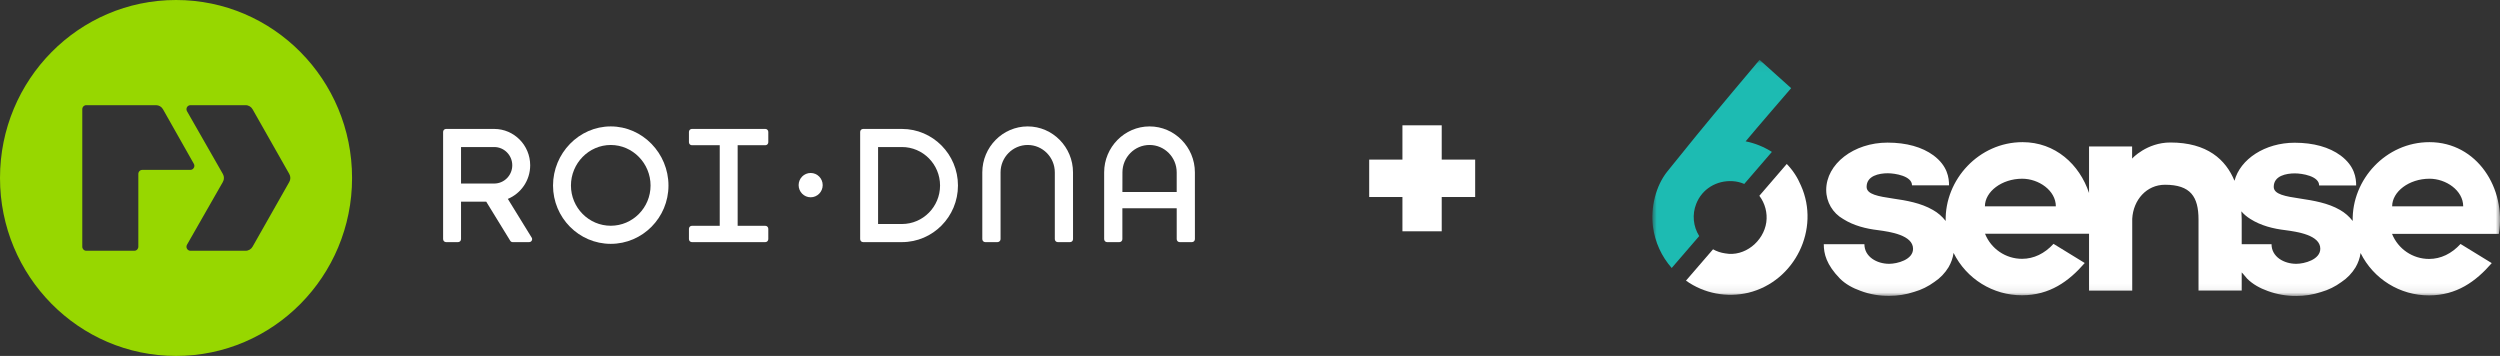
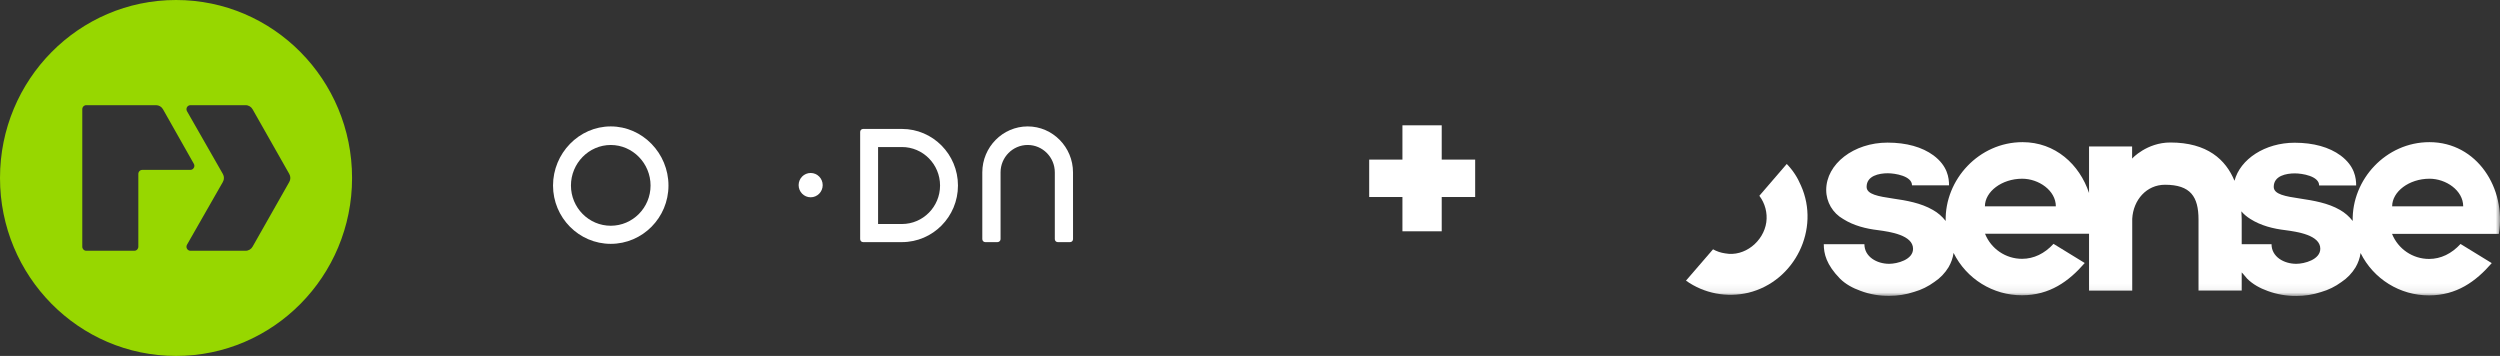
<svg xmlns="http://www.w3.org/2000/svg" width="295" height="42" viewBox="0 0 295 42" fill="none">
  <rect x="0" y="0" width="295" height="42" fill="#333333" stroke="none" />
  <path fill-rule="evenodd" clip-rule="evenodd" d="M20.772 0C9.293 0 0 9.402 0 21C0 32.598 9.293 42 20.772 42C32.251 42 41.544 32.598 41.544 21C41.544 9.402 32.251 0 20.772 0ZM16.796 20.045C16.535 20.045 16.323 20.259 16.323 20.522V29.113C16.323 29.377 16.112 29.59 15.851 29.59H10.183C9.921 29.59 9.71 29.377 9.71 29.113V12.887C9.71 12.623 9.921 12.41 10.183 12.41H18.412C18.762 12.41 19.067 12.602 19.23 12.889L22.875 19.333C22.875 19.333 22.936 19.433 22.936 19.568C22.936 19.831 22.725 20.045 22.464 20.045H16.796ZM34.131 21.48L29.806 29.105C29.644 29.395 29.335 29.59 28.983 29.59H22.476C22.215 29.59 22.003 29.375 22.003 29.111C22.003 29.022 22.029 28.937 22.072 28.865L26.29 21.485C26.373 21.343 26.421 21.177 26.421 21C26.421 20.822 26.373 20.657 26.29 20.515L22.072 13.135C22.029 13.063 22.003 12.978 22.003 12.889C22.003 12.625 22.215 12.411 22.476 12.411H28.983C29.335 12.411 29.644 12.605 29.806 12.896L34.131 20.52C34.214 20.661 34.261 20.824 34.262 21C34.261 21.176 34.214 21.339 34.131 21.48Z" fill="#97D700" />
-   <path fill-rule="evenodd" clip-rule="evenodd" d="M59.925 23.47C61.47 22.829 62.562 21.293 62.562 19.504C62.562 17.138 60.658 15.214 58.316 15.214H52.634C52.442 15.214 52.287 15.37 52.287 15.564V28.219C52.287 28.413 52.442 28.57 52.634 28.57H54.054C54.244 28.57 54.401 28.413 54.401 28.219V23.793H57.373L60.215 28.422C60.277 28.509 60.375 28.57 60.49 28.57H62.447C62.639 28.57 62.794 28.413 62.794 28.219C62.794 28.171 62.785 28.126 62.767 28.085L59.925 23.47ZM58.316 21.657H54.401V17.35H58.316C59.492 17.35 60.448 18.316 60.448 19.504C60.448 20.691 59.492 21.657 58.316 21.657Z" fill="white" />
  <path fill-rule="evenodd" clip-rule="evenodd" d="M72.069 28.774C68.313 28.774 65.257 25.687 65.257 21.891C65.257 18.097 68.313 14.917 72.069 14.917C75.824 14.917 78.88 18.097 78.88 21.891C78.88 25.687 75.824 28.774 72.069 28.774ZM72.069 17.108C69.478 17.108 67.372 19.275 67.372 21.891C67.372 24.509 69.478 26.638 72.069 26.638C74.659 26.638 76.766 24.509 76.766 21.891C76.766 19.275 74.659 17.108 72.069 17.108Z" fill="white" />
-   <path fill-rule="evenodd" clip-rule="evenodd" d="M90.312 17.137C90.504 17.137 90.659 16.979 90.659 16.785V15.565C90.659 15.371 90.504 15.213 90.312 15.213H81.642C81.45 15.213 81.295 15.371 81.295 15.565V16.785C81.295 16.979 81.45 17.137 81.642 17.137H84.928V26.645H81.642C81.45 26.645 81.295 26.802 81.295 26.996V28.218C81.295 28.412 81.45 28.57 81.642 28.57H90.312C90.504 28.57 90.659 28.412 90.659 28.218V26.998C90.659 26.804 90.504 26.646 90.312 26.646H87.043V17.137L90.312 17.137Z" fill="white" />
  <path fill-rule="evenodd" clip-rule="evenodd" d="M95.657 20.411C94.875 20.411 94.238 21.053 94.238 21.846C94.238 22.637 94.875 23.28 95.657 23.28C96.441 23.28 97.078 22.637 97.078 21.846C97.078 21.053 96.441 20.411 95.657 20.411Z" fill="white" />
  <path fill-rule="evenodd" clip-rule="evenodd" d="M106.431 15.214H101.846C101.654 15.214 101.499 15.37 101.499 15.564V28.218C101.499 28.412 101.654 28.57 101.846 28.57H106.431C110.076 28.57 113.04 25.574 113.04 21.892C113.04 18.21 110.076 15.214 106.431 15.214ZM106.431 26.433H103.613V17.35H106.431C108.91 17.35 110.927 19.387 110.927 21.892C110.927 24.396 108.91 26.433 106.431 26.433Z" fill="white" />
  <path fill-rule="evenodd" clip-rule="evenodd" d="M126.615 20.34C126.615 17.361 124.216 14.917 121.267 14.917C118.318 14.917 115.912 17.361 115.912 20.339V28.219C115.912 28.412 116.067 28.57 116.259 28.57H117.704C117.895 28.57 118.066 28.412 118.066 28.219V20.34C118.066 18.558 119.502 17.107 121.267 17.107C123.032 17.107 124.468 18.558 124.468 20.341V28.219C124.468 28.412 124.624 28.57 124.816 28.57H126.271C126.463 28.57 126.618 28.412 126.618 28.219V28.217L126.615 20.34Z" fill="white" />
-   <path fill-rule="evenodd" clip-rule="evenodd" d="M140.997 20.34C140.997 17.361 138.598 14.917 135.649 14.917C132.7 14.917 130.29 17.361 130.29 20.339V28.215V28.221C130.292 28.413 130.443 28.57 130.634 28.57H132.09C132.282 28.57 132.44 28.412 132.44 28.219V24.576H138.852V28.219C138.852 28.412 139.01 28.57 139.201 28.57H140.653C140.845 28.57 141 28.412 141 28.219V28.217L140.997 20.34ZM132.443 22.653L132.448 20.34C132.448 18.558 133.884 17.107 135.649 17.107C137.414 17.107 138.85 18.558 138.85 20.341L138.851 22.653H132.443Z" fill="white" />
  <path d="M174.07 23.247H170.122V27.293H165.487V23.247H161.564V18.833H165.487V14.787H170.122V18.833H174.07V23.247Z" fill="white" />
  <mask id="mask0_54_2704" style="mask-type:luminance" maskUnits="userSpaceOnUse" x="195" y="7" width="100" height="28">
    <path d="M295 7.075H195V34.925H295V7.075Z" fill="white" />
  </mask>
  <g mask="url(#mask0_54_2704)">
    <path d="M286.671 16.774C281.534 16.774 277.507 21.185 277.617 26.075C277.206 25.541 276.699 25.103 276.123 24.774C274.712 23.952 272.973 23.664 271.425 23.431C269.685 23.171 268.301 22.938 268.301 22.048C268.301 20.733 269.781 20.459 270.795 20.459C271.644 20.459 273.658 20.774 273.658 21.884H278.027C278.027 21.007 277.863 19.596 276.192 18.349C274.849 17.363 273 16.842 270.767 16.842C267.274 16.842 264.343 18.774 263.671 21.335C262.644 18.842 260.466 16.815 256.096 16.815C253.329 16.815 251.589 18.692 251.589 18.719V17.281H246.507V22.774C245.384 19.404 242.534 16.774 238.658 16.774C233.521 16.774 229.48 21.185 229.589 26.075C229.178 25.541 228.671 25.103 228.082 24.774C226.671 23.952 224.932 23.651 223.384 23.431C221.644 23.171 220.26 22.938 220.26 22.048C220.26 20.733 221.74 20.445 222.754 20.445C223.603 20.445 225.617 20.76 225.617 21.87H229.986C229.986 20.993 229.822 19.582 228.151 18.335C226.808 17.349 224.959 16.829 222.726 16.829C218.754 16.829 215.493 19.335 215.493 22.418C215.493 23.842 216.26 25.144 217.493 25.842C218.74 26.637 220.219 26.993 221.603 27.157C223.041 27.349 225.74 27.747 225.74 29.363C225.74 30.651 223.863 31.13 222.918 31.13C221.48 31.13 220 30.308 220 28.815H215.206C215.206 29.938 215.507 31.226 217.11 32.87C217.767 33.527 218.617 33.993 219.548 34.322C220.63 34.733 221.781 34.925 222.932 34.911C223.932 34.911 224.918 34.76 225.863 34.445C226.726 34.199 227.534 33.801 228.26 33.267C228.945 32.815 229.507 32.226 229.932 31.527C230.233 31.007 230.438 30.445 230.521 29.842C232.041 32.911 235.178 34.856 238.603 34.842C241.863 34.842 244.123 33.199 246 31.034L242.315 28.774C241.26 29.924 239.986 30.541 238.603 30.541C236.671 30.541 234.945 29.363 234.233 27.582H246.507V34.294H251.603V25.815C251.726 23.582 253.301 21.801 255.466 21.801C258.493 21.801 259.425 23.212 259.425 25.911V34.281H264.521V32.144C264.767 32.377 264.918 32.623 265.164 32.883C265.822 33.541 266.671 34.007 267.589 34.336C268.671 34.733 269.822 34.938 270.973 34.925C271.959 34.925 272.945 34.774 273.89 34.459C274.754 34.212 275.562 33.815 276.288 33.281C276.973 32.829 277.534 32.24 277.959 31.541C278.26 31.02 278.466 30.459 278.548 29.856C280.069 32.925 283.206 34.87 286.63 34.856C289.89 34.856 292.151 33.212 294.027 31.048L290.343 28.788C289.288 29.938 288.014 30.555 286.63 30.555C284.699 30.555 282.973 29.377 282.26 27.596H294.863C295.754 22.24 292.301 16.774 286.671 16.774ZM234.219 24.349C234.219 22.61 236.219 21.089 238.617 21.089C240.562 21.089 242.589 22.473 242.589 24.349H234.219ZM270.959 31.13C269.507 31.13 268.041 30.308 268.041 28.815H264.521V25.911C264.521 25.596 264.493 25.267 264.48 24.938C264.781 25.294 265.151 25.596 265.548 25.842C266.795 26.637 268.274 26.993 269.658 27.157C271.11 27.349 273.795 27.747 273.795 29.349C273.795 30.637 271.918 31.13 270.959 31.13ZM282.274 24.349C282.274 22.61 284.274 21.089 286.685 21.089C288.63 21.089 290.658 22.473 290.658 24.349H282.274Z" fill="white" />
-     <path d="M197.26 31.623L200.507 27.856C199.794 26.719 199.657 25.308 200.151 24.062C200.836 22.294 202.562 21.267 204.438 21.377C204.918 21.404 205.383 21.514 205.822 21.706L209.082 17.925C208.137 17.322 207.082 16.897 205.986 16.678C207.164 15.253 211.356 10.404 211.356 10.404L207.63 7.062C207.63 7.062 202.027 13.706 200.151 16.021L196.781 20.185C195.342 21.952 194.753 24.555 195.055 26.801C195.301 28.596 196.068 30.267 197.26 31.623Z" fill="#1DBBB2" />
    <path d="M212.507 21.884C212.11 20.938 211.549 20.075 210.836 19.349L207.603 23.103C208.275 23.993 208.576 25.116 208.425 26.226C208.11 28.473 205.877 30.336 203.562 29.897C203.069 29.829 202.576 29.664 202.138 29.418L198.946 33.116C201.083 34.637 203.768 35.144 206.316 34.541C211.781 33.199 214.823 27.034 212.507 21.884Z" fill="white" />
  </g>
</svg>